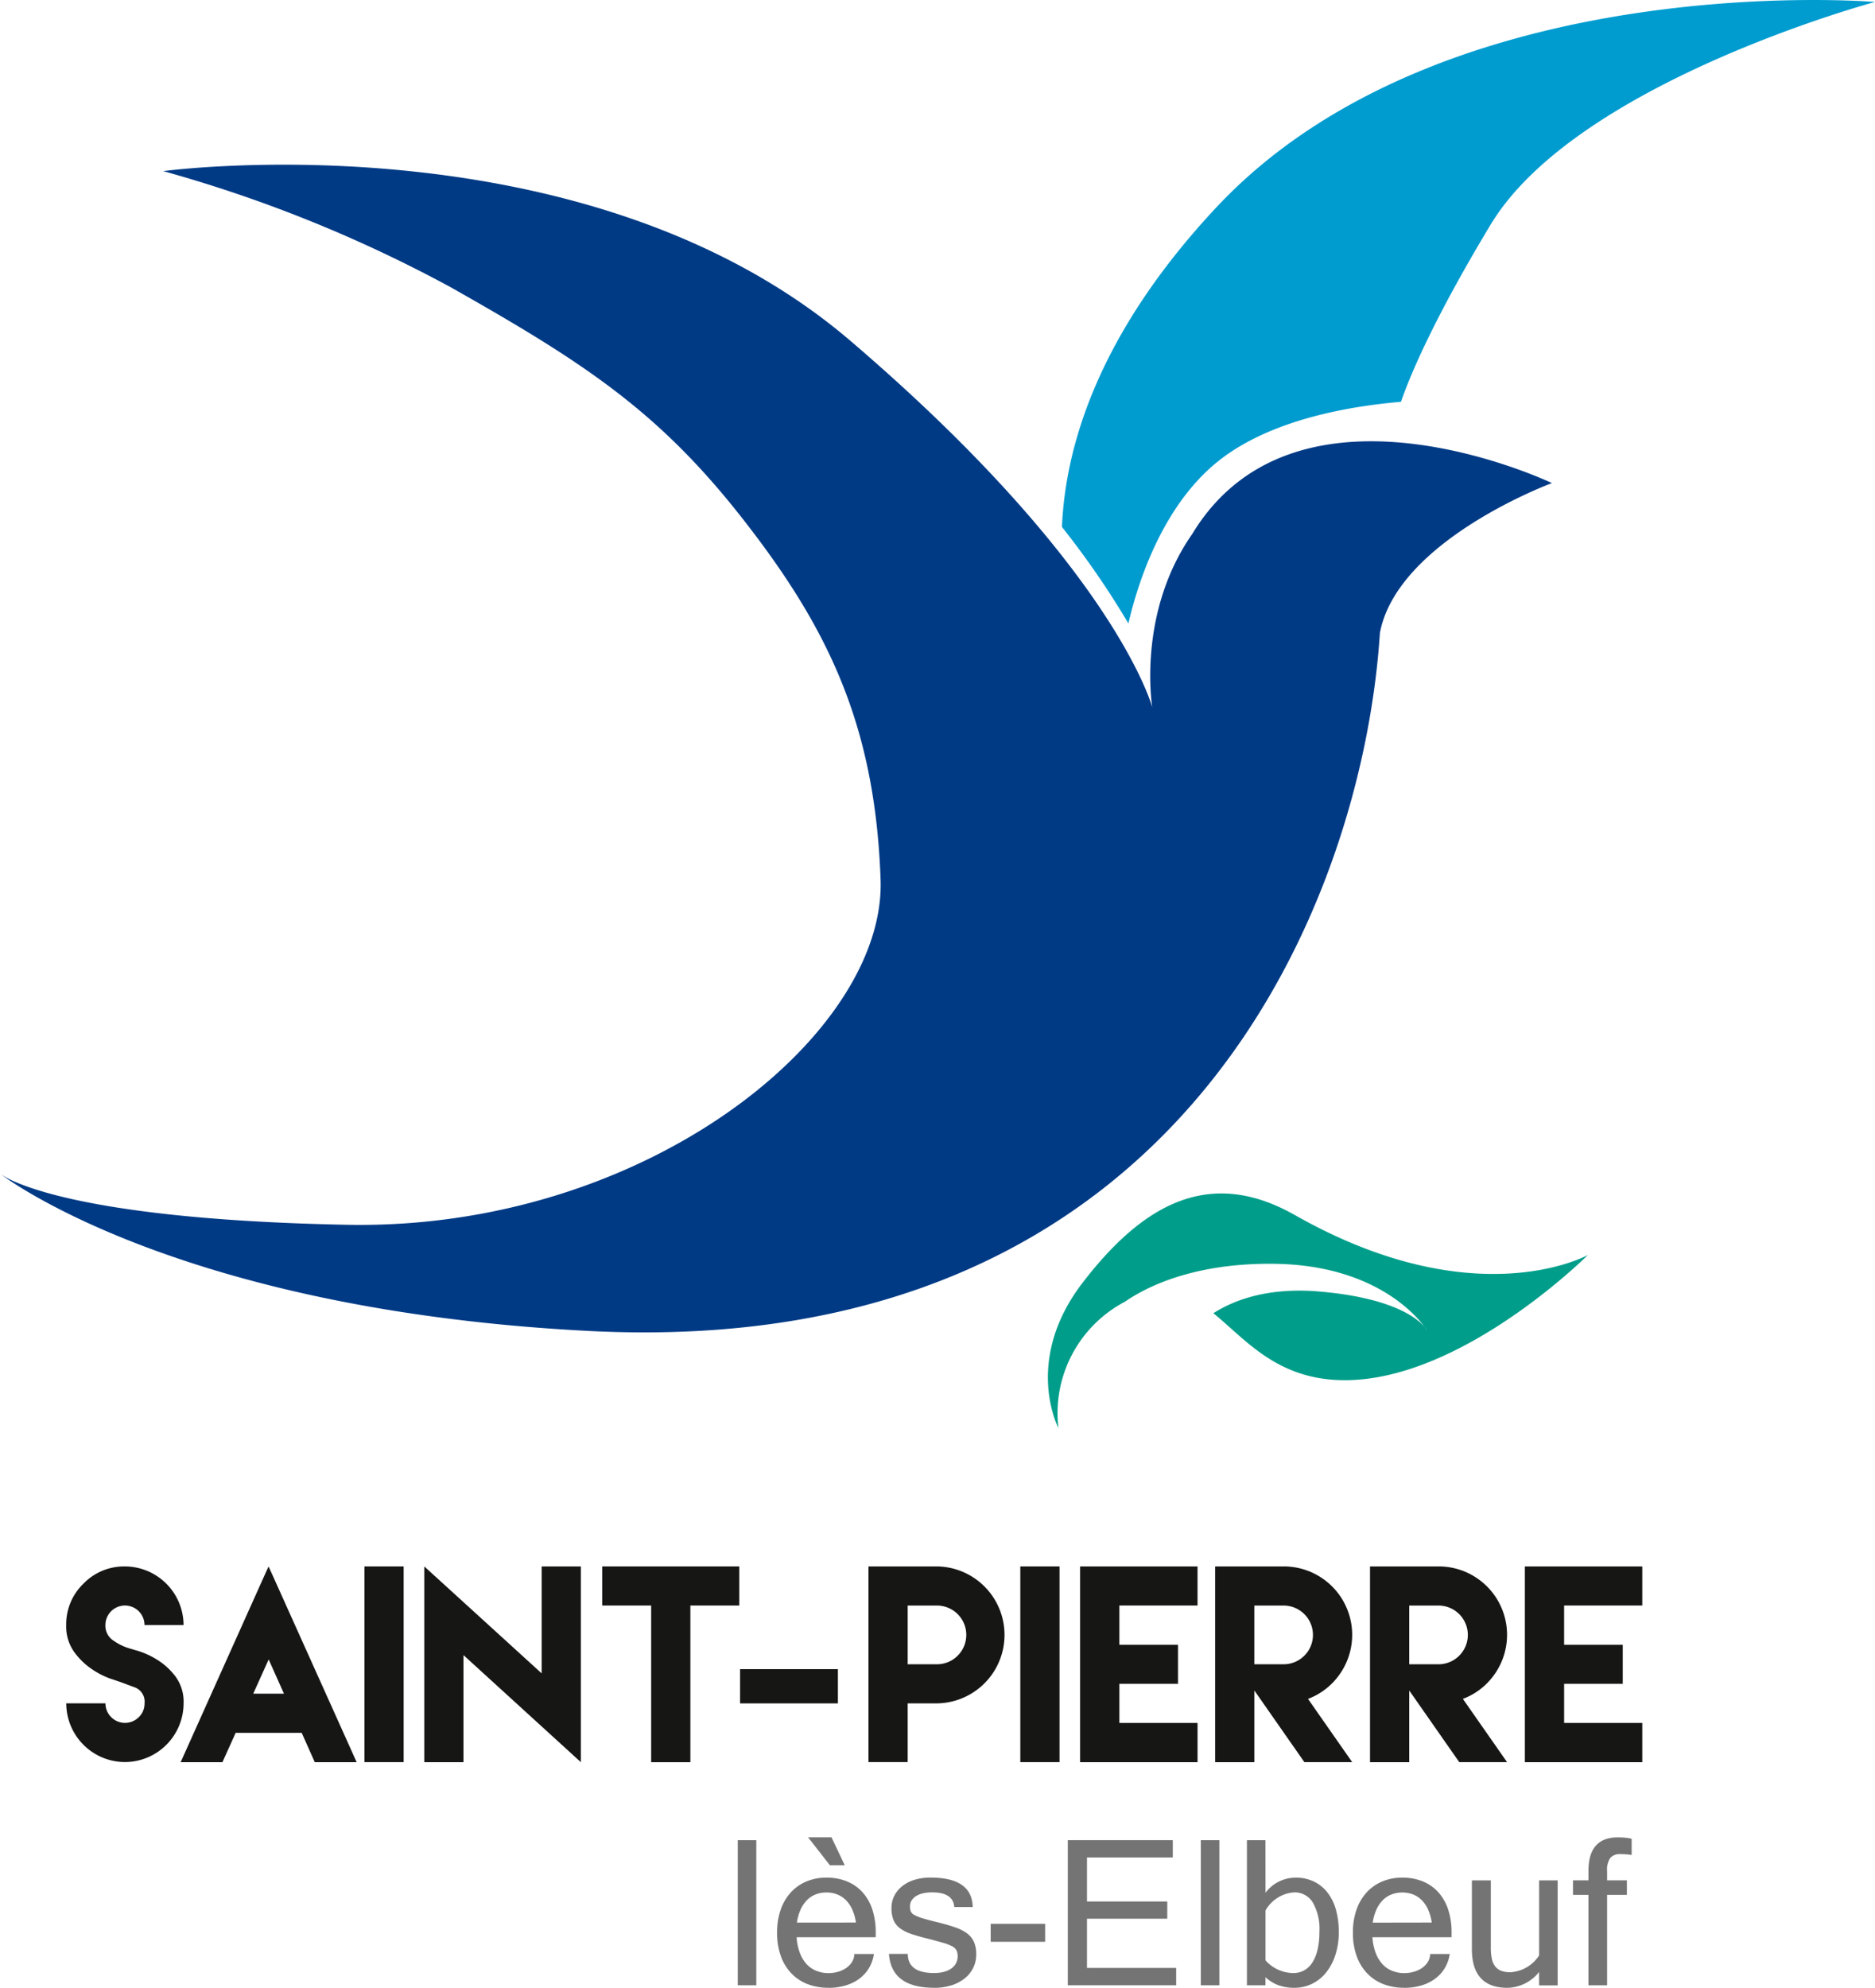
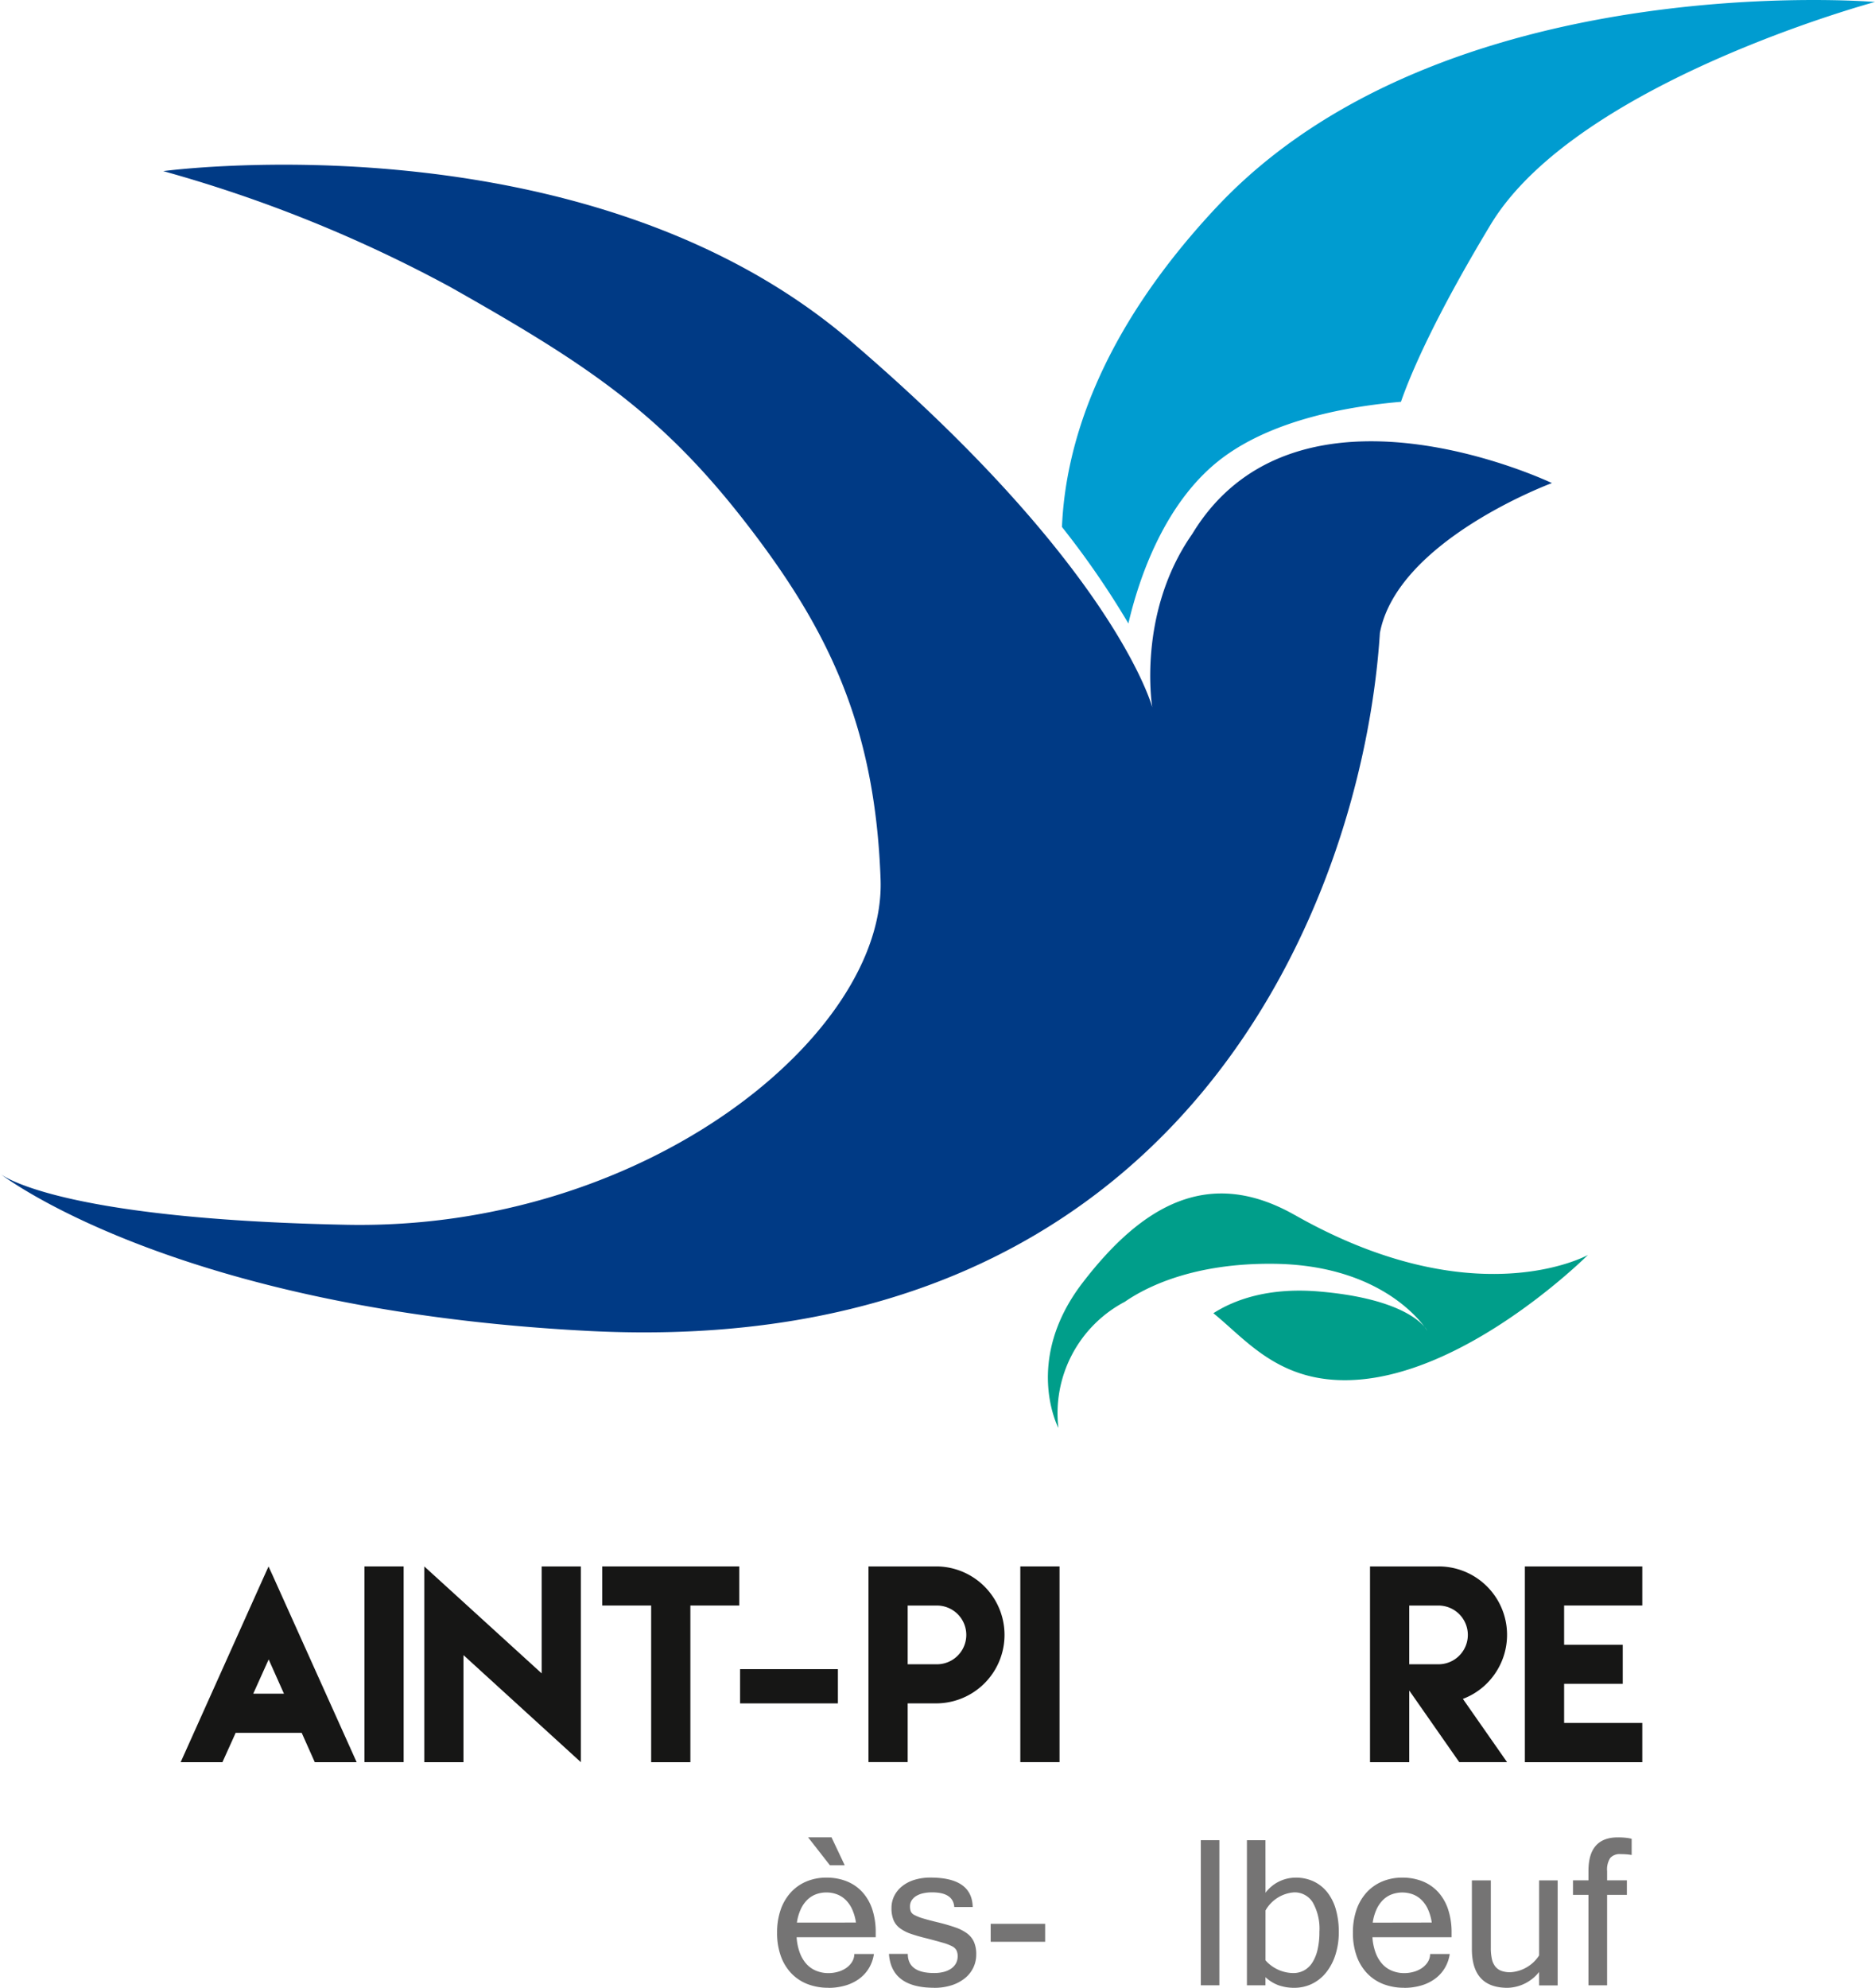
<svg xmlns="http://www.w3.org/2000/svg" width="166.07" height="176.014" viewBox="0 0 166.07 176.014">
  <defs>
    <clipPath id="clip-path">
      <rect id="Rectangle_365" data-name="Rectangle 365" width="166.07" height="176.014" fill="none" />
    </clipPath>
  </defs>
  <g id="Logo" clip-path="url(#clip-path)">
-     <path id="Tracé_2267" data-name="Tracé 2267" d="M12.078,202.71a7.43,7.43,0,0,1-1.656-.85,6.252,6.252,0,0,1-1.575-1.532,3.9,3.9,0,0,1-.7-2.371,5,5,0,0,1,1.527-3.665,5.01,5.01,0,0,1,3.677-1.527,5.213,5.213,0,0,1,5.193,5.192H15.083a1.731,1.731,0,0,0-3.462,0,1.563,1.563,0,0,0,.748,1.4,4.792,4.792,0,0,0,1.134.586q.182.065.994.3a7.158,7.158,0,0,1,1.71.785,6,6,0,0,1,1.618,1.479,3.771,3.771,0,0,1,.721,2.381,5.213,5.213,0,0,1-5.193,5.2,5.213,5.213,0,0,1-5.2-5.2h3.473a1.73,1.73,0,0,0,2.952,1.225,1.66,1.66,0,0,0,.51-1.225,1.347,1.347,0,0,0-.876-1.419q-.875-.323-1.187-.441l-.941-.322" transform="translate(-2.285 -54.06)" fill="#161615" />
    <path id="Tracé_2268" data-name="Tracé 2268" d="M27.055,207.623,25.937,210.1h-3.7l7.419-16.525.365-.806.376.817L37.827,210.1H34.118l-1.107-2.483-.053-.119H27.108Zm4.332-3.591L30.033,201l-1.366,3.032Z" transform="translate(-6.237 -54.06)" fill="#161615" />
    <rect id="Rectangle_359" data-name="Rectangle 359" width="3.473" height="17.331" transform="translate(32.278 138.704)" fill="#161615" />
    <path id="Tracé_2269" data-name="Tracé 2269" d="M62.622,202.236v-9.471h3.473V210.1l-10.4-9.483V210.1H52.225V192.765Z" transform="translate(-14.646 -54.06)" fill="#161615" />
    <path id="Tracé_2270" data-name="Tracé 2270" d="M81.936,192.764h4.332v3.462H81.936V210.1H78.463V196.226H74.13v-3.462h7.806Z" transform="translate(-20.789 -54.06)" fill="#161615" />
    <rect id="Rectangle_360" data-name="Rectangle 360" width="8.666" height="3.032" transform="translate(65.548 147.8)" fill="#161615" />
    <path id="Tracé_2271" data-name="Tracé 2271" d="M106.9,204.891V192.764h6.064a6.064,6.064,0,0,1,0,12.127h-2.591v5.2H106.9Zm6.064-3.462a2.6,2.6,0,0,0,0-5.2h-2.591v5.2Z" transform="translate(-29.979 -54.06)" fill="#161615" />
    <rect id="Rectangle_361" data-name="Rectangle 361" width="3.473" height="17.331" transform="translate(90.37 138.704)" fill="#161615" />
-     <path id="Tracé_2272" data-name="Tracé 2272" d="M143.353,192.764v3.462H136.43V199.7h5.193v3.461H136.43v3.463h6.924V210.1h-10.4V192.764Z" transform="translate(-37.287 -54.06)" fill="#161615" />
-     <path id="Tracé_2273" data-name="Tracé 2273" d="M149.572,204.891V192.764h6.064a6.059,6.059,0,0,1,4.973,9.542,6,6,0,0,1-2.811,2.188l3.913,5.6h-4.235l-4.43-6.344V210.1h-3.473Zm6.064-3.462a2.6,2.6,0,0,0,0-5.2h-2.591v5.2Z" transform="translate(-41.947 -54.06)" fill="#161615" />
    <path id="Tracé_2274" data-name="Tracé 2274" d="M168.637,204.891V192.764H174.7a6.058,6.058,0,0,1,4.973,9.542,6,6,0,0,1-2.811,2.188l3.913,5.6H176.54l-4.43-6.344V210.1h-3.473Zm6.064-3.462a2.6,2.6,0,0,0,0-5.2H172.11v5.2Z" transform="translate(-47.294 -54.06)" fill="#161615" />
    <path id="Tracé_2275" data-name="Tracé 2275" d="M198.1,192.764v3.462h-6.924V199.7h5.193v3.461h-5.193v3.463H198.1V210.1H187.7V192.764Z" transform="translate(-52.641 -54.06)" fill="#161615" />
    <path id="Tracé_2276" data-name="Tracé 2276" d="M132.481,77.961c.145.4.241.6.241.6l.8.266q-.509-.428-1.043-.868" transform="translate(-37.154 -21.864)" fill="#009cd0" />
    <path id="Tracé_2277" data-name="Tracé 2277" d="M144.371,18.385C133.81,29.677,131.007,39.7,130.718,46.664a75.9,75.9,0,0,1,5.883,8.543c.9-3.869,3.195-10.885,8.441-14.742,4.512-3.32,11.035-4.486,15.7-4.886.84-2.413,2.927-7.372,7.944-15.691C176.3,7.278,202.729.173,202.729.173s-38.31-3.225-58.358,18.213" transform="translate(-36.659 0)" fill="#009cd0" />
    <path id="Tracé_2278" data-name="Tracé 2278" d="M102.059,68.325s-1.4-8.3,3.543-15.365c9.276-15.3,31.852-4.5,31.852-4.5s-13.688,5.054-15.236,13.272c-1.508,23.507-17.252,64.525-70.081,61.805C15.367,121.649,0,109.608,0,109.608s4.657,4.007,30.681,4.528c26.478.533,47.8-16.843,47.313-30.572S73.3,61.247,65.828,51.683s-14.059-13.87-25.956-20.59A121.641,121.641,0,0,0,14.459,20.837s37.354-5.066,60.855,15.02,26.746,32.468,26.746,32.468" transform="translate(0 -5.684)" fill="#003a85" />
-     <rect id="Rectangle_362" data-name="Rectangle 362" width="1.643" height="12.85" transform="translate(65.343 162.944)" fill="#757474" />
    <path id="Tracé_2279" data-name="Tracé 2279" d="M100.2,239.422a5.053,5.053,0,0,1-1.849-.325,3.964,3.964,0,0,1-1.435-.953,4.3,4.3,0,0,1-.931-1.532,6.009,6.009,0,0,1-.33-2.066,6.1,6.1,0,0,1,.317-2.036,4.391,4.391,0,0,1,.9-1.533,3.92,3.92,0,0,1,1.384-.969,4.512,4.512,0,0,1,1.769-.339,4.753,4.753,0,0,1,1.808.33,3.779,3.779,0,0,1,1.38.956,4.257,4.257,0,0,1,.876,1.533,6.443,6.443,0,0,1,.3,2.057v.4H97.384a4.828,4.828,0,0,0,.291,1.4,3.083,3.083,0,0,0,.6.991,2.36,2.36,0,0,0,.859.588,2.858,2.858,0,0,0,1.066.2,3.131,3.131,0,0,0,.822-.11,2.46,2.46,0,0,0,.727-.326,1.866,1.866,0,0,0,.529-.533,1.351,1.351,0,0,0,.217-.725h1.735a3.359,3.359,0,0,1-.457,1.279,3.281,3.281,0,0,1-.876.94,3.932,3.932,0,0,1-1.219.58,5.315,5.315,0,0,1-1.477.2m2.439-5.782a4.426,4.426,0,0,0-.33-1.159,2.8,2.8,0,0,0-.568-.835,2.251,2.251,0,0,0-.774-.5,2.583,2.583,0,0,0-.944-.17,2.618,2.618,0,0,0-.935.165,2.2,2.2,0,0,0-.774.5,2.834,2.834,0,0,0-.571.834,4.277,4.277,0,0,0-.335,1.168Zm-.994-5.071h-1.312L98.4,226.1h2.074Z" transform="translate(-26.827 -63.408)" fill="#757474" />
    <path id="Tracé_2280" data-name="Tracé 2280" d="M113.422,240.814q-3.793,0-4-3h1.667q.009,1.693,2.319,1.694a3.339,3.339,0,0,0,.906-.11,2,2,0,0,0,.656-.309,1.331,1.331,0,0,0,.4-.466,1.276,1.276,0,0,0,.136-.588,1.173,1.173,0,0,0-.106-.538.9.9,0,0,0-.4-.364,4.343,4.343,0,0,0-.817-.309q-.526-.152-1.371-.373-.829-.2-1.426-.406a3.547,3.547,0,0,1-.987-.5,1.745,1.745,0,0,1-.571-.72,2.767,2.767,0,0,1-.182-1.079,2.357,2.357,0,0,1,.245-1.067,2.57,2.57,0,0,1,.694-.854,3.28,3.28,0,0,1,1.092-.568,4.761,4.761,0,0,1,1.43-.2q3.674,0,3.733,2.608h-1.634q-.093-1.3-1.972-1.3a3.551,3.551,0,0,0-.779.081,2.053,2.053,0,0,0-.614.237,1.228,1.228,0,0,0-.407.389.969.969,0,0,0-.148.53,1.274,1.274,0,0,0,.068.449.68.68,0,0,0,.326.322,4.078,4.078,0,0,0,.763.3q.5.153,1.383.364.848.212,1.473.432a3.85,3.85,0,0,1,1.038.529,1.938,1.938,0,0,1,.614.758,2.706,2.706,0,0,1,.2,1.117,2.645,2.645,0,0,1-.263,1.168,2.709,2.709,0,0,1-.749.935,3.654,3.654,0,0,1-1.176.619,5,5,0,0,1-1.545.224" transform="translate(-30.686 -64.8)" fill="#757474" />
    <rect id="Rectangle_363" data-name="Rectangle 363" width="4.825" height="1.592" transform="translate(87.745 170.351)" fill="#757474" />
-     <path id="Tracé_2281" data-name="Tracé 2281" d="M141.036,239.3h-9.6v-12.85h9.3v1.531h-7.6v3.9h7.111v1.524h-7.111v4.36h7.9Z" transform="translate(-36.861 -63.507)" fill="#757474" />
    <rect id="Rectangle_364" data-name="Rectangle 364" width="1.642" height="12.85" transform="translate(106.357 162.944)" fill="#757474" />
    <path id="Tracé_2282" data-name="Tracé 2282" d="M155.131,231.107a3.35,3.35,0,0,1,2.657-1.338,3.678,3.678,0,0,1,1.635.348,3.411,3.411,0,0,1,1.2.973,4.374,4.374,0,0,1,.745,1.516,7.14,7.14,0,0,1,.254,1.964,6.5,6.5,0,0,1-.3,2.04,4.857,4.857,0,0,1-.825,1.562,3.636,3.636,0,0,1-1.248,1,3.537,3.537,0,0,1-1.562.351,4.119,4.119,0,0,1-1.4-.224,3.4,3.4,0,0,1-1.159-.716v.72h-1.642v-12.85h1.642Zm0,5.985a3.329,3.329,0,0,0,2.455,1.126,1.973,1.973,0,0,0,.961-.233,2.043,2.043,0,0,0,.728-.69,3.6,3.6,0,0,0,.465-1.139,6.741,6.741,0,0,0,.166-1.587,4.72,4.72,0,0,0-.592-2.611,1.887,1.887,0,0,0-1.659-.885,3.174,3.174,0,0,0-2.523,1.6Z" transform="translate(-43.045 -63.507)" fill="#757474" />
    <path id="Tracé_2283" data-name="Tracé 2283" d="M171.078,240.814a5.058,5.058,0,0,1-1.85-.325,3.976,3.976,0,0,1-1.435-.953,4.31,4.31,0,0,1-.931-1.532,6.009,6.009,0,0,1-.33-2.066,6.106,6.106,0,0,1,.317-2.036,4.38,4.38,0,0,1,.9-1.533,3.929,3.929,0,0,1,1.384-.969,4.525,4.525,0,0,1,1.769-.339,4.756,4.756,0,0,1,1.808.33,3.772,3.772,0,0,1,1.379.957,4.261,4.261,0,0,1,.876,1.532,6.44,6.44,0,0,1,.305,2.057v.4h-7.01a4.849,4.849,0,0,0,.292,1.4,3.054,3.054,0,0,0,.6.991,2.345,2.345,0,0,0,.859.588,2.853,2.853,0,0,0,1.066.2,3.125,3.125,0,0,0,.821-.11,2.455,2.455,0,0,0,.728-.326,1.866,1.866,0,0,0,.529-.533,1.35,1.35,0,0,0,.216-.725h1.736a3.356,3.356,0,0,1-.458,1.279,3.256,3.256,0,0,1-.876.939,3.923,3.923,0,0,1-1.219.58,5.32,5.32,0,0,1-1.477.2m2.438-5.782a4.382,4.382,0,0,0-.33-1.159,2.8,2.8,0,0,0-.567-.834,2.252,2.252,0,0,0-.774-.5,2.712,2.712,0,0,0-1.879,0,2.191,2.191,0,0,0-.775.5,2.86,2.86,0,0,0-.571.834,4.3,4.3,0,0,0-.334,1.168Z" transform="translate(-46.703 -64.8)" fill="#757474" />
    <path id="Tracé_2284" data-name="Tracé 2284" d="M187.127,239.511a3.682,3.682,0,0,1-2.794,1.4q-3.158,0-3.157-3.437v-6.078h1.677v5.994a4.367,4.367,0,0,0,.1.99,1.606,1.606,0,0,0,.309.661,1.236,1.236,0,0,0,.538.372,2.277,2.277,0,0,0,.783.119,3.26,3.26,0,0,0,2.549-1.49v-6.645h1.641v9.3h-1.641Z" transform="translate(-50.81 -64.893)" fill="#757474" />
    <path id="Tracé_2285" data-name="Tracé 2285" d="M196.642,231.2v8.008h-1.651V231.2H193.62V229.91h1.371v-.838q0-2.963,2.6-2.962a6.384,6.384,0,0,1,.715.034,3.34,3.34,0,0,1,.512.092v1.431c-.17-.028-.332-.048-.491-.059s-.322-.017-.491-.017a1.119,1.119,0,0,0-.914.339,1.847,1.847,0,0,0-.279,1.159v.821h1.751V231.2Z" transform="translate(-54.3 -63.412)" fill="#757474" />
    <path id="Tracé_2286" data-name="Tracé 2286" d="M150.864,148.785c-7.6-4.316-13.5-.917-18.8,5.981s-2.15,12.864-2.15,12.864a11.158,11.158,0,0,1,5.89-11.174c1.814-1.257,6.014-3.448,13.23-3.36,8.62.11,12.393,4.349,13.315,5.59a1.708,1.708,0,0,1,.243.347s-.085-.135-.243-.347c-.648-.767-2.839-2.58-9.308-3.134-4.632-.4-7.644.794-9.4,1.921,2.6,2.105,5.122,5.263,10.032,5.838,10.87,1.272,23.139-10.994,23.139-10.994s-9.938,5.55-25.943-3.532" transform="translate(-36.172 -41.189)" fill="#009e8a" />
  </g>
</svg>